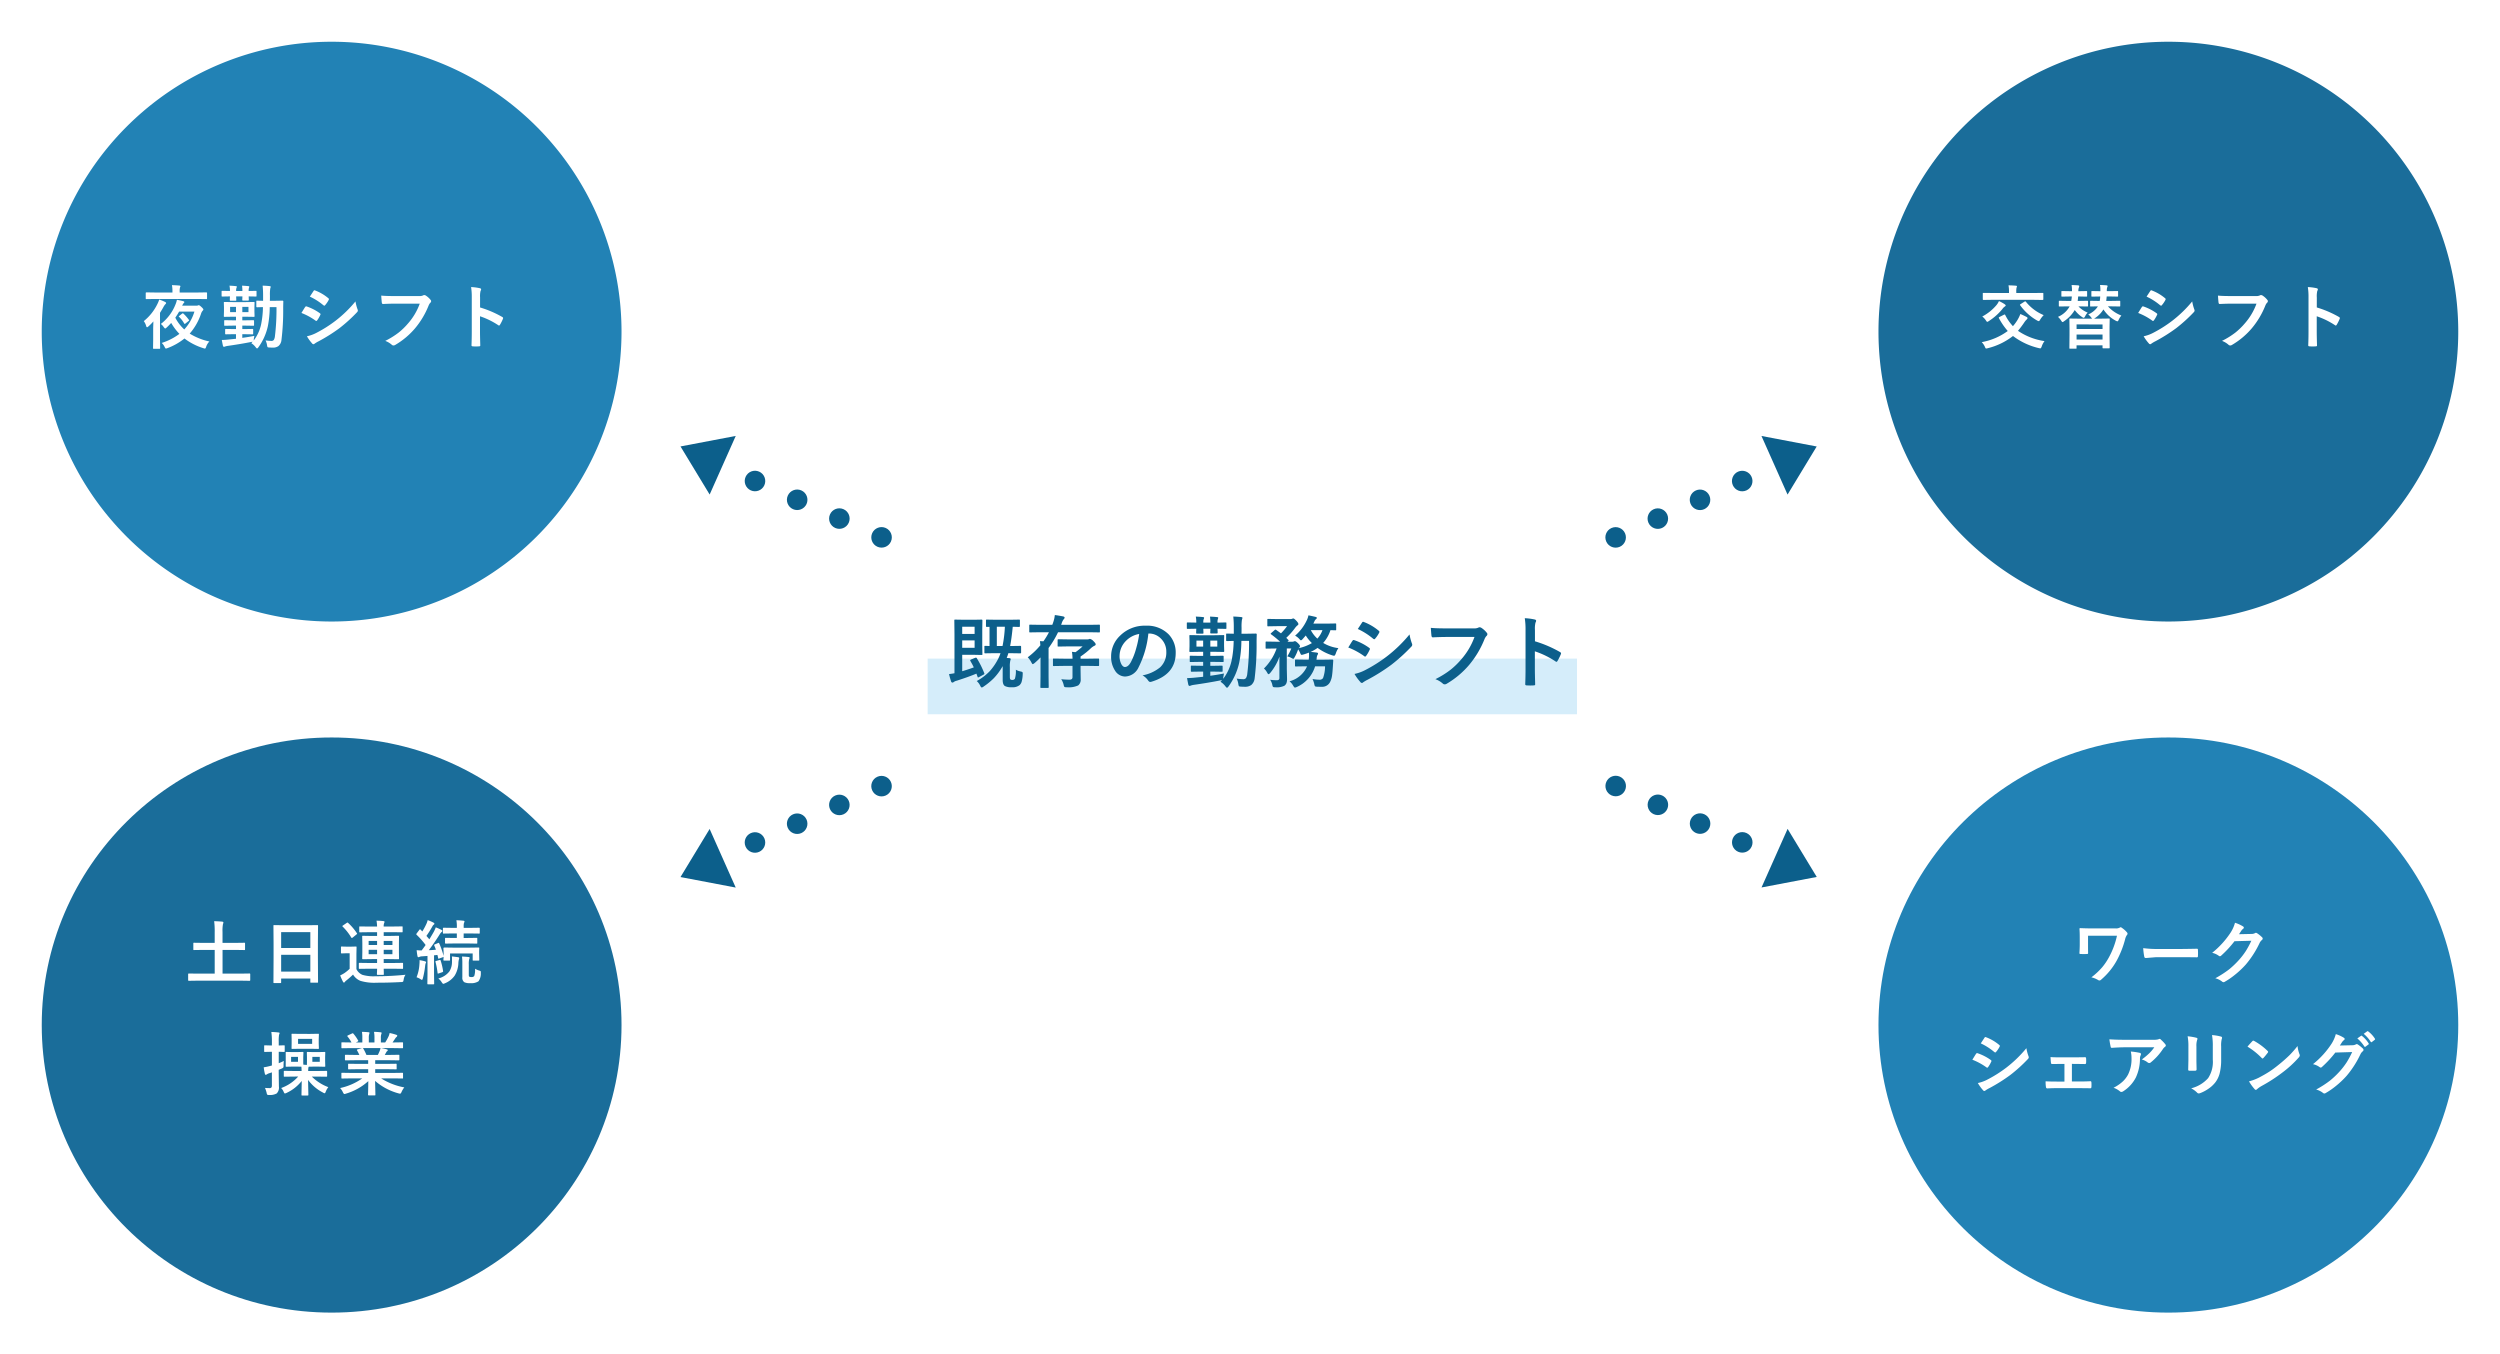
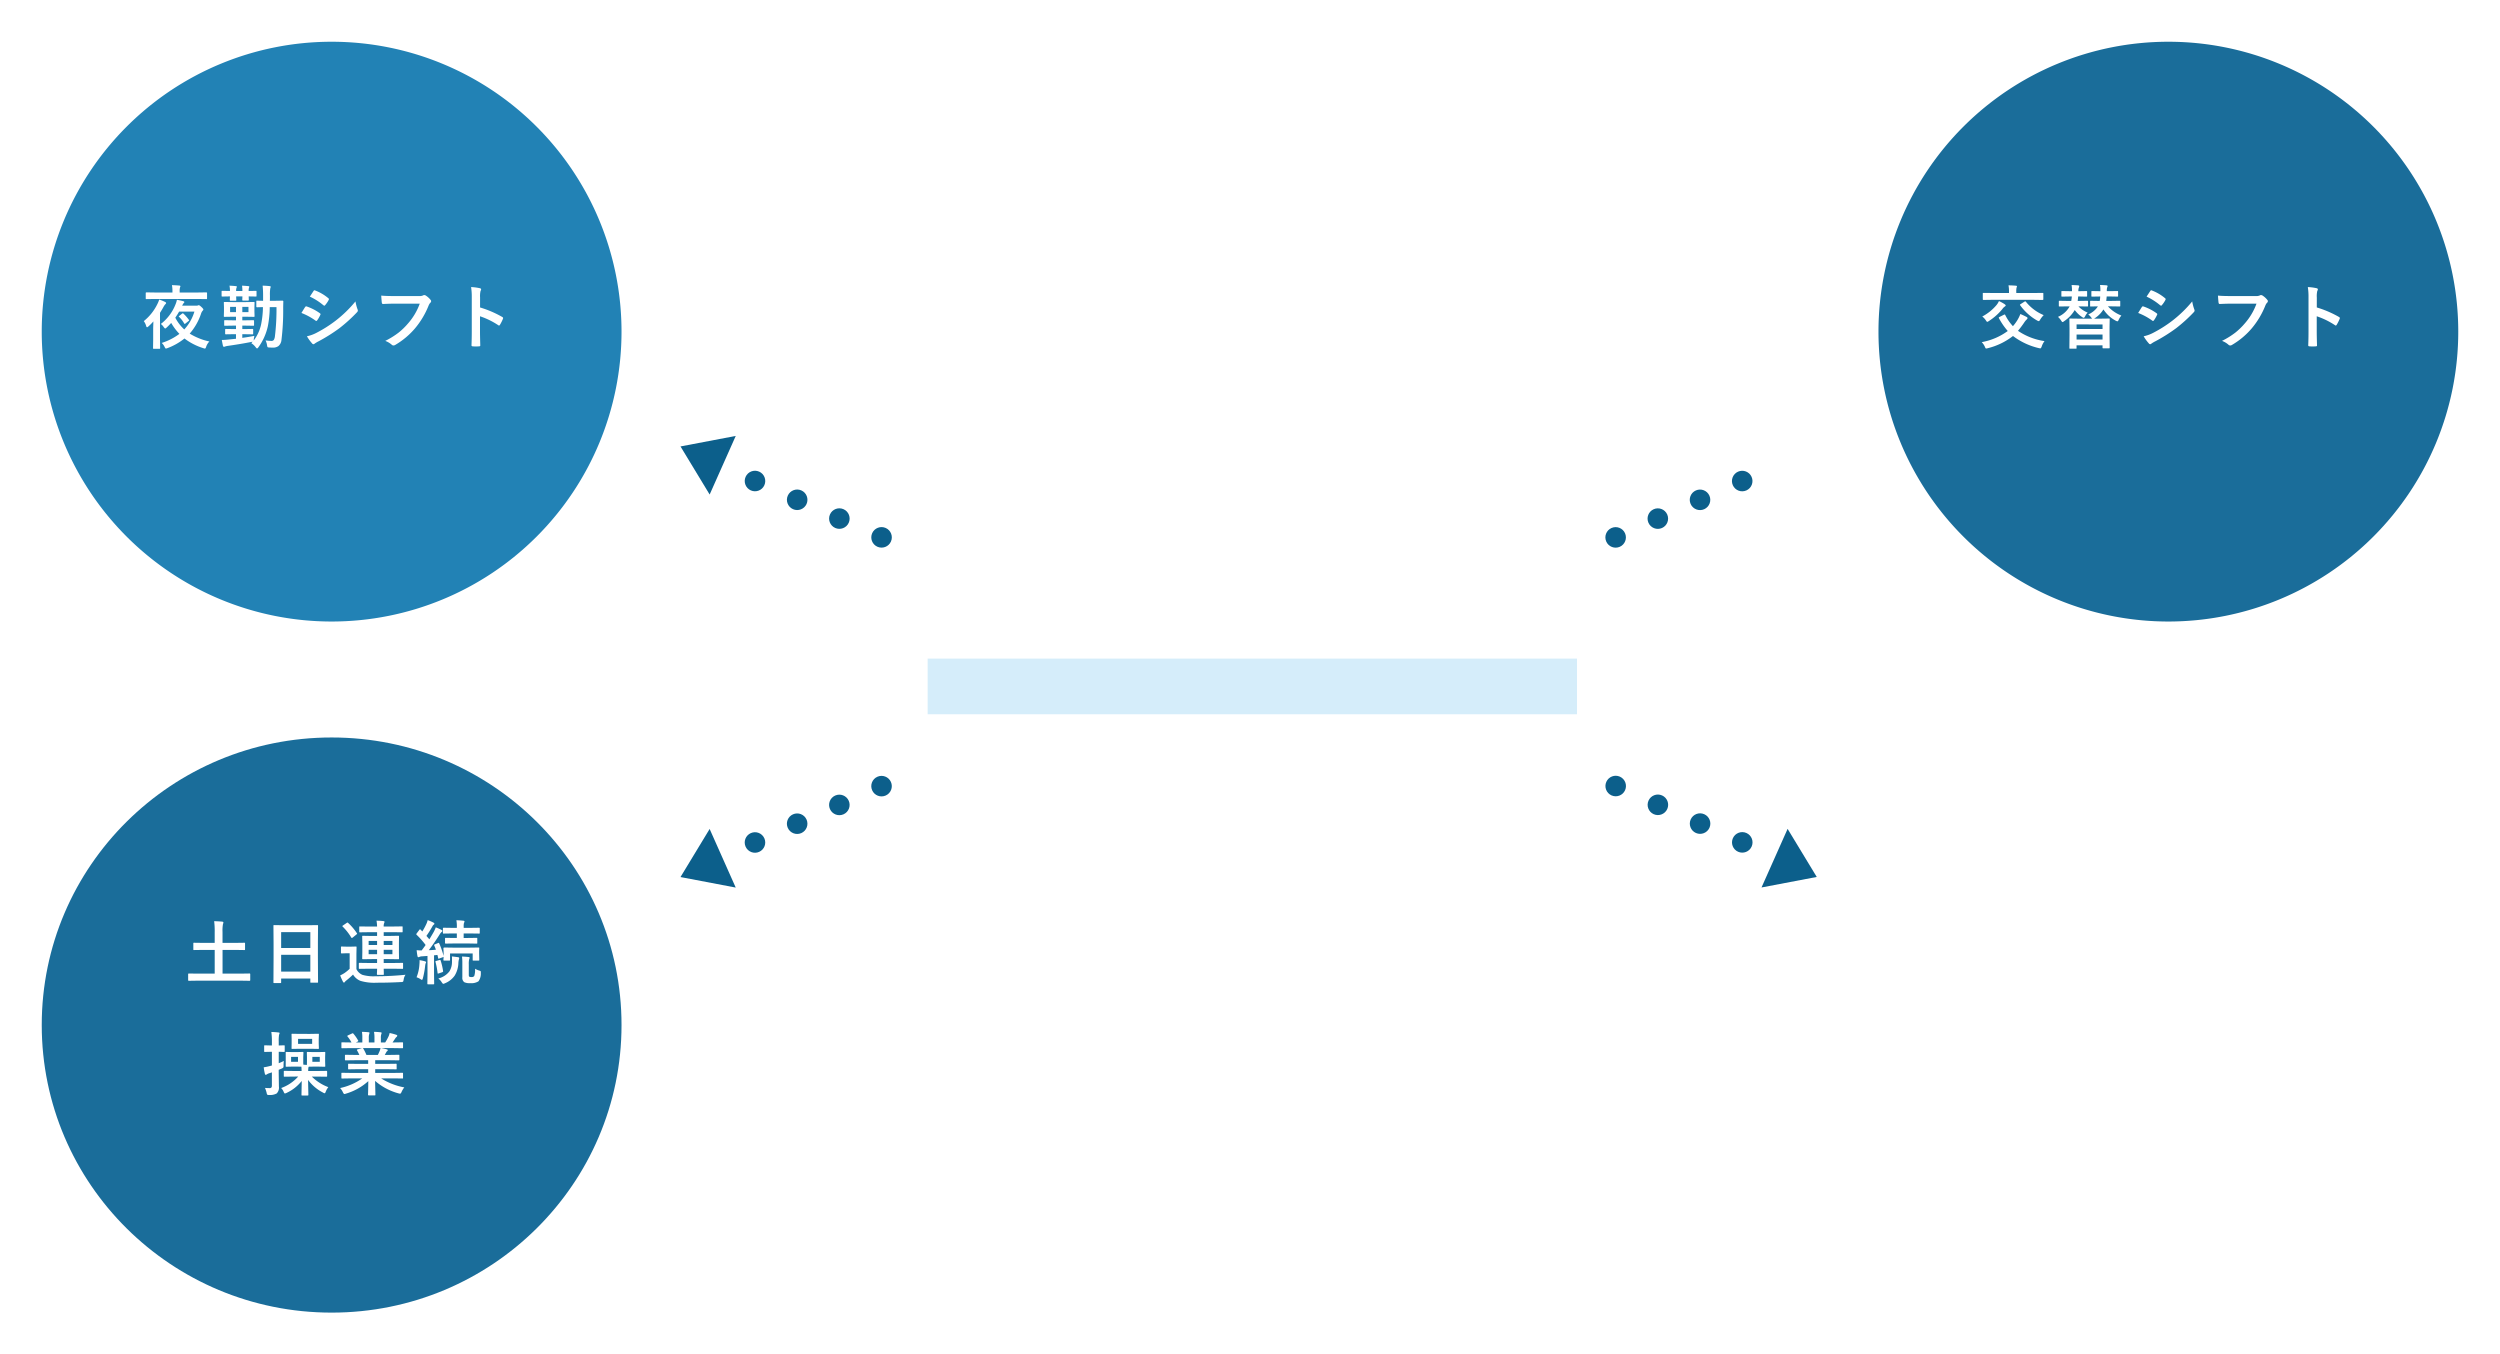
<svg xmlns="http://www.w3.org/2000/svg" width="539" height="292">
  <defs>
    <filter id="a" x="0" y="0" width="143" height="143" filterUnits="userSpaceOnUse">
      <feOffset dy="3" />
      <feGaussianBlur stdDeviation="3" result="blur" />
      <feFlood flood-opacity=".161" />
      <feComposite operator="in" in2="blur" />
      <feComposite in="SourceGraphic" />
    </filter>
    <filter id="b" x="396" y="0" width="143" height="143" filterUnits="userSpaceOnUse">
      <feOffset dy="3" />
      <feGaussianBlur stdDeviation="3" result="blur-2" />
      <feFlood flood-opacity=".161" />
      <feComposite operator="in" in2="blur-2" />
      <feComposite in="SourceGraphic" />
    </filter>
    <filter id="c" x="0" y="150" width="143" height="142" filterUnits="userSpaceOnUse">
      <feOffset dy="3" />
      <feGaussianBlur stdDeviation="3" result="blur-3" />
      <feFlood flood-opacity=".161" />
      <feComposite operator="in" in2="blur-3" />
      <feComposite in="SourceGraphic" />
    </filter>
    <filter id="d" x="396" y="150" width="143" height="142" filterUnits="userSpaceOnUse">
      <feOffset dy="3" />
      <feGaussianBlur stdDeviation="3" result="blur-4" />
      <feFlood flood-opacity=".161" />
      <feComposite operator="in" in2="blur-4" />
      <feComposite in="SourceGraphic" />
    </filter>
  </defs>
  <g data-name="グループ 392" fill="#0c5f8b">
    <g data-name="グループ 336" transform="rotate(24 -136.795 396.71)">
      <circle data-name="楕円形 8" cx="2.213" cy="2.213" r="2.213" transform="translate(15.489 4.978)" />
      <circle data-name="楕円形 9" cx="2.213" cy="2.213" r="2.213" transform="translate(25.445 4.978)" />
      <circle data-name="楕円形 10" cx="2.213" cy="2.213" r="2.213" transform="translate(35.402 4.978)" />
      <circle data-name="楕円形 11" cx="2.213" cy="2.213" r="2.213" transform="translate(45.359 4.978)" />
      <path data-name="多角形 7" d="M0 6.914L9.957-.001v13.83z" />
    </g>
    <g data-name="グループ 337" transform="rotate(156 186.344 93.215)">
      <circle data-name="楕円形 8" cx="2.213" cy="2.213" r="2.213" transform="translate(15.488 4.425)" />
      <circle data-name="楕円形 9" cx="2.213" cy="2.213" r="2.213" transform="translate(25.445 4.425)" />
      <circle data-name="楕円形 10" cx="2.213" cy="2.213" r="2.213" transform="translate(35.402 4.425)" />
      <circle data-name="楕円形 11" cx="2.213" cy="2.213" r="2.213" transform="translate(45.359 4.425)" />
-       <path data-name="多角形 7" d="M0 6.914L9.957-.001v13.83z" />
+       <path data-name="多角形 7" d="M0 6.914L9.957-.001z" />
    </g>
    <g data-name="グループ 338" transform="rotate(-24 501.899 -247.114)">
      <circle data-name="楕円形 8" cx="2.213" cy="2.213" r="2.213" transform="translate(15.489 4.425)" />
      <circle data-name="楕円形 9" cx="2.213" cy="2.213" r="2.213" transform="translate(25.445 4.425)" />
      <circle data-name="楕円形 10" cx="2.213" cy="2.213" r="2.213" transform="translate(35.402 4.425)" />
      <circle data-name="楕円形 11" cx="2.213" cy="2.213" r="2.213" transform="translate(45.359 4.425)" />
      <path data-name="多角形 7" d="M0 6.914L9.957-.001v13.83z" />
    </g>
    <g data-name="グループ 339" transform="rotate(-156 215.205 56.364)">
      <circle data-name="楕円形 8" cx="2.213" cy="2.213" r="2.213" transform="translate(15.489 4.979)" />
      <circle data-name="楕円形 9" cx="2.213" cy="2.213" r="2.213" transform="translate(25.445 4.979)" />
      <circle data-name="楕円形 10" cx="2.213" cy="2.213" r="2.213" transform="translate(35.402 4.979)" />
      <circle data-name="楕円形 11" cx="2.213" cy="2.213" r="2.213" transform="translate(45.359 4.979)" />
      <path data-name="多角形 7" d="M0 6.914L9.957-.001v13.83z" />
    </g>
  </g>
  <g filter="url(#a)">
    <path data-name="パス 623" d="M71.5 6A62.5 62.5 0 119 68.5 62.5 62.5 0 0171.5 6z" fill="#2282b5" />
  </g>
  <g filter="url(#b)">
    <path data-name="パス 640" d="M467.5 6A62.5 62.5 0 11405 68.5 62.5 62.5 0 01467.5 6z" fill="#1a6d9a" />
  </g>
  <g filter="url(#c)">
    <path data-name="パス 203" d="M71.5 156c34.518 0 62.5 27.758 62.5 62s-27.982 62-62.5 62S9 252.242 9 218s27.982-62 62.5-62z" fill="#1a6d9a" />
  </g>
  <g filter="url(#d)">
-     <path data-name="パス 202" d="M467.5 156c34.518 0 62.5 27.758 62.5 62s-27.982 62-62.5 62-62.5-27.758-62.5-62 27.982-62 62.5-62z" fill="#2282b5" />
-   </g>
+     </g>
  <path data-name="パス 624" d="M39.56 67.628a9.22 9.22 0 011.157 1.318.25.25 0 01.059.117q0 .044-.132.154l-.645.52a.351.351 0 01-.168.1q-.059 0-.132-.117a6.133 6.133 0 00-1.084-1.4q-.073-.066-.073-.1t.154-.154l.549-.432a.278.278 0 01.168-.081.2.2 0 01.147.075zm5.581 6a2.882 2.882 0 00-.688 1.126q-.125.4-.271.4a1.269 1.269 0 01-.344-.088 13.016 13.016 0 01-4.065-2.087 13.243 13.243 0 01-3.663 2.076 1.706 1.706 0 01-.344.1q-.1 0-.286-.374a2.683 2.683 0 00-.615-.842 12.8 12.8 0 003.816-1.956 11.822 11.822 0 01-1.772-2.363 13.1 13.1 0 01-.974.989q-.212.212-.315.212t-.315-.286a2.715 2.715 0 00-.63-.688 9.846 9.846 0 003.164-4.219 4.734 4.734 0 00.3-.989 14.636 14.636 0 011.436.315q.168.066.168.168a.276.276 0 01-.132.227 1.22 1.22 0 00-.242.374l-.1.176h3.12a.78.78 0 00.286-.044.5.5 0 01.183-.059q.161 0 .63.447.359.337.359.5 0 .1-.168.264a1.827 1.827 0 00-.33.615 12.575 12.575 0 01-2.449 4.305 13.535 13.535 0 004.241 1.699zm-7.346-5.134a8.977 8.977 0 001.934 2.534 9.8 9.8 0 002.19-3.853h-3.3q-.392.695-.824 1.317zm-4.307-4.036l-1.9.029a.232.232 0 01-.146-.029.252.252 0 01-.022-.132v-1.143q0-.146.168-.146l1.9.029h3.691v-.271a6.616 6.616 0 00-.11-1.318q.835.022 1.6.088.227.029.227.154a.388.388 0 01-.044.146.82.82 0 00-.044.139 2.333 2.333 0 00-.073.747v.315h3.838l1.9-.029q.168 0 .168.146v1.143q0 .117-.037.139a.229.229 0 01-.132.022l-1.9-.029zM31 69.232a10.738 10.738 0 002.966-3.75 5.939 5.939 0 00.359-.9 9.971 9.971 0 011.245.505q.242.11.242.271 0 .1-.183.256a3.057 3.057 0 00-.4.6q-.22.41-.732 1.23v5.743l.029 1.846a.232.232 0 01-.029.146.273.273 0 01-.139.022h-1.179a.267.267 0 01-.161-.029.273.273 0 01-.022-.139l.029-1.846v-2.2q0-.293.022-.872.022-.7.022-.82a11.479 11.479 0 01-1.047 1.062q-.22.2-.315.2t-.183-.227A3.1 3.1 0 0031 69.232zm28.614-3.018h-1.458a22.049 22.049 0 01-.417 4.16 12.2 12.2 0 01-2.045 4.526q-.176.227-.271.227t-.293-.255a3.588 3.588 0 00-.952-.886l.3-.315-.249.044q-2.41.476-5.164.864a3.255 3.255 0 00-.512.121.781.781 0 01-.278.073q-.139 0-.212-.242-.082-.331-.243-1.231.828-.022 1.5-.1l1.56-.161v-.989h-.48l-1.677.029q-.132 0-.154-.037a.232.232 0 01-.029-.146v-.791q0-.132.037-.161a.3.3 0 01.146-.022l1.677.029h.483v-.747h-.615l-1.758.029a.249.249 0 01-.154-.029.273.273 0 01-.022-.139v-.886q0-.1.029-.125a.3.3 0 01.146-.022l1.758.029h.615v-.776h-.645l-1.816.029q-.117 0-.139-.037a.3.3 0 01-.022-.146l.029-.945v-.945l-.029-.974q0-.117.029-.139a.252.252 0 01.132-.022l1.816.029H52.9l1.8-.029a.267.267 0 01.161.029.252.252 0 01.022.132l-.029.974v.945l.029.945q0 .132-.037.161a.3.3 0 01-.146.022l-1.8-.029h-.659v.776h.615l1.758-.029q.161 0 .161.146v.886q0 .125-.029.146a.252.252 0 01-.132.022l-1.758-.029h-.615v.747h.483l1.692-.029q.117 0 .146.037a.3.3 0 01.022.146v.796a.278.278 0 01-.026.154q-.026.029-.143.029l-1.692-.029h-.483v.791q1.333-.183 2.6-.432-.117.645-.125.747a1.965 1.965 0 00-.015.256 8.787 8.787 0 001.589-3.45 19.905 19.905 0 00.4-3.75q-.549.007-.967.022l-.3.007q-.161 0-.161-.146v-1.108q0-.125.029-.146a.252.252 0 01.132-.022l1.3.029V63.68a19.542 19.542 0 00-.1-2.095q.791.022 1.516.1.227.022.227.146a2.015 2.015 0 01-.1.381 8.965 8.965 0 00-.066 1.516q0 .747-.015 1.121h1.069l1.648-.029a.162.162 0 01.183.183q-.029 1.047-.029 1.465a52.016 52.016 0 01-.373 6.832 1.959 1.959 0 01-.645 1.308 1.977 1.977 0 01-1.237.337q-.3 0-.806-.029-.271-.022-.322-.1a1.51 1.51 0 01-.1-.41 3.465 3.465 0 00-.315-1.018 8.9 8.9 0 001.243.112.607.607 0 00.535-.22 1.888 1.888 0 00.234-.74 48.224 48.224 0 00.343-6.326zm-6.044 1.077v-1.135h-1.326v1.135zm-3.962 0h1.274v-1.135h-1.274zm1.458-5.471a.612.612 0 01-.073.227 1.779 1.779 0 00-.081.688h1.348a9.453 9.453 0 00-.073-1.143q.776.029 1.377.1.183.022.183.132a.737.737 0 01-.059.212 1.934 1.934 0 00-.073.7l1.531-.029q.117 0 .139.029a.252.252 0 01.022.132v.886a.267.267 0 01-.029.161.252.252 0 01-.132.022l-.212-.007q-.615-.015-1.318-.022l.029.747q0 .154-.168.154H52.4q-.168 0-.168-.154 0-.029.015-.249l.015-.5h-1.348l.029.762a.232.232 0 01-.029.146.252.252 0 01-.132.022H49.71q-.117 0-.139-.037a.229.229 0 01-.022-.132l.007-.256q.007-.234.022-.505-.71.007-1.26.022l-.374.007q-.125 0-.146-.037a.3.3 0 01-.022-.146v-.886q0-.117.029-.139a.273.273 0 01.139-.022l1.633.029a5.707 5.707 0 00-.1-1.143q.8.029 1.384.1.204.019.204.129zm13.921 5.654q.044-.066.5-.813.2-.322.3-.461a.3.3 0 01.227-.154.162.162 0 01.051.007 10.739 10.739 0 012.884 1.472q.161.117.161.22a.452.452 0 01-.059.168 6.541 6.541 0 01-.659 1.143q-.125.146-.2.146a.322.322 0 01-.176-.088 13.474 13.474 0 00-3.029-1.64zm1.813-3.523l.791-1.2q.1-.168.212-.168a.4.4 0 01.168.051 9.826 9.826 0 012.824 1.666.235.235 0 01.117.2.361.361 0 01-.059.19 5.694 5.694 0 01-.769 1.122.161.161 0 01-.146.088.4.4 0 01-.227-.1 12.966 12.966 0 00-2.911-1.849zm-.627 8.549a7.817 7.817 0 002.036-.732 27.558 27.558 0 004.109-2.595 26.439 26.439 0 004.322-4.189 9.4 9.4 0 00.439 1.685.788.788 0 01.073.286.5.5 0 01-.161.344 32.649 32.649 0 01-3.816 3.464 35.925 35.925 0 01-4.482 2.82 6.237 6.237 0 00-.872.517.344.344 0 01-.241.112.386.386 0 01-.3-.183 9.033 9.033 0 01-1.107-1.529zm16.017-8.769q.945.1 2.878.1h5.354a1.7 1.7 0 00.828-.154.425.425 0 01.227-.059.781.781 0 01.278.073 4.3 4.3 0 011.1.989.4.4 0 01.1.256.508.508 0 01-.212.374 2.137 2.137 0 00-.343.59 17.956 17.956 0 01-2.908 4.878 16.6 16.6 0 01-4.255 3.574.754.754 0 01-.41.132.518.518 0 01-.374-.168 4.427 4.427 0 00-1.392-.82 17.141 17.141 0 002.908-1.809 14.516 14.516 0 001.992-1.941 13.269 13.269 0 002.539-4.279h-5.42q-.9 0-2.476.073-.234.022-.286-.3-.047-.373-.128-1.509zm21.31 2.557a22.464 22.464 0 014.77 2.043q.2.1.2.256a.36.36 0 01-.029.132 8.525 8.525 0 01-.645 1.3q-.1.168-.2.168a.249.249 0 01-.168-.073 16.529 16.529 0 00-3.94-1.926v3.322q0 .82.059 2.937v.044q0 .183-.271.183-.338.026-.668.026t-.666-.026q-.286 0-.286-.227.059-1.447.059-2.947v-7.388a13.552 13.552 0 00-.146-2.219 10.573 10.573 0 011.875.242q.286.059.286.256a.777.777 0 01-.125.344 4.971 4.971 0 00-.1 1.406z" fill="#fff" />
  <path data-name="パス 637" d="M42.584 211.432l-1.875.029q-.146 0-.146-.161v-1.252q0-.161.146-.161l1.875.029h3.706V204.8H43.9l-2.051.029a.232.232 0 01-.146-.029.252.252 0 01-.022-.132v-1.249q0-.117.037-.139a.229.229 0 01.132-.022l2.051.029h2.388v-2.322a17.169 17.169 0 00-.117-2.358q1.091.029 1.75.1.242.029.242.183a.944.944 0 01-.088.33 7.7 7.7 0 00-.1 1.714v2.351h2.637l2.043-.029q.132 0 .154.029a.252.252 0 01.022.132v1.252q0 .117-.029.139a.3.3 0 01-.146.022l-2.038-.03h-2.637v5.112h3.948l1.875-.029q.146 0 .146.161v1.256q0 .161-.146.161l-1.875-.029zm17.87.513h-1.34a.22.22 0 01-.135-.026.22.22 0 01-.026-.135l.029-5.339v-2.9l-.029-3.918a.249.249 0 01.029-.154.273.273 0 01.139-.022l2.065.029h5.149l2.073-.029q.117 0 .139.037a.273.273 0 01.022.139l-.029 3.473v3.33l.029 5.27q0 .125-.029.146a.252.252 0 01-.132.022h-1.333q-.125 0-.146-.029a.273.273 0 01-.022-.139v-.729h-6.292v.813q0 .117-.029.139a.252.252 0 01-.132.022zm.161-2.461h6.292v-3.626h-6.292zm0-8.518v3.42h6.292v-3.42zm18.99 7.888l-2.058.029a.267.267 0 01-.161-.029.252.252 0 01-.022-.132v-.967q0-.117.037-.139a.3.3 0 01.146-.022l2.058.029H81.3v-.842h-1.079l-1.985.029q-.146 0-.146-.161l.029-1.349v-2.012l-.03-1.348a.267.267 0 01.029-.161.191.191 0 01.117-.022l1.985.037h1.08v-.813h-1.636l-2.043.029a.232.232 0 01-.146-.029.252.252 0 01-.022-.132v-.949q0-.117.037-.139a.229.229 0 01.132-.022l2.043.029H81.3a10.374 10.374 0 00-.12-1.268 13.16 13.16 0 011.494.088q.234.029.234.168a.926.926 0 01-.088.271 1.9 1.9 0 00-.1.732h1.868l2.058-.029q.117 0 .139.029a.252.252 0 01.022.132v.952q0 .117-.029.139a.252.252 0 01-.132.022l-2.058-.029h-1.862v.813H83.9l1.97-.037q.117 0 .139.037a.3.3 0 01.022.146l-.022 1.348v2.018l.022 1.348a.22.22 0 01-.031.137.22.22 0 01-.135.026l-1.965-.03h-1.174v.842h1.941l2.073-.029q.117 0 .139.029a.252.252 0 01.022.132v.967a.22.22 0 01-.026.135.22.22 0 01-.135.026l-2.073-.029h-1.941l.029 1.172a.142.142 0 01-.161.161h-1.157q-.176 0-.176-.161s0-.125.015-.359.02-.52.029-.813zm5-3.135v-.945h-1.879v.945zm-5.127 0H81.3v-.945h-1.819zm5.13-2.849h-1.882v.872h1.882zm-5.127.872H81.3v-.872h-1.819zm7.947 6.416a2.391 2.391 0 00-.4 1.069q-.073.381-.146.432a.859.859 0 01-.41.073q-2.487.14-5.248.14a10.406 10.406 0 01-3.516-.4 3.239 3.239 0 01-1.589-1.358 17.85 17.85 0 01-1.428 1.26 1.707 1.707 0 00-.33.315q-.088.154-.205.154t-.227-.213a11.648 11.648 0 01-.586-1.33 8.348 8.348 0 00.886-.483 8.448 8.448 0 001.157-.945v-3.351h-.63l-1.069.037q-.132 0-.154-.037a.3.3 0 01-.022-.146v-1.143q0-.117.029-.139a.3.3 0 01.146-.022l1.071.029h.85l1.1-.029a.232.232 0 01.146.029.252.252 0 01.022.132l-.031 1.458v3.252a2.573 2.573 0 001.304 1.238 8.693 8.693 0 002.834.3 62.728 62.728 0 006.446-.322zM75.05 198.974a11.906 11.906 0 011.9 2.234.255.255 0 01.044.1q0 .059-.146.168l-.806.659a.354.354 0 01-.183.088q-.073 0-.132-.1a11.666 11.666 0 00-1.846-2.344q-.073-.066-.073-.11t.146-.146l.784-.535a.39.39 0 01.183-.088.226.226 0 01.129.074zm14.779 5.881a9.876 9.876 0 001.077.059q.447-.586.857-1.172a17.191 17.191 0 00-1.941-2.2.2.2 0 01-.073-.132.633.633 0 01.11-.2l.549-.732q.1-.125.154-.125t.117.081l.374.388a15.356 15.356 0 00.886-1.648 4.777 4.777 0 00.271-.8 10.85 10.85 0 011.245.542q.2.11.2.234a.232.232 0 01-.132.2.96.96 0 00-.286.359 22.921 22.921 0 01-1.3 2.073l.63.732q.461-.747.967-1.633a7.645 7.645 0 00.417-.945 10.9 10.9 0 011.245.557q.183.1.183.205a.29.29 0 01-.168.242 2.472 2.472 0 00-.461.586q-1.091 1.736-2.3 3.333.747-.022 1.531-.1a9.435 9.435 0 00-.359-.908.277.277 0 01-.029-.1q0-.081.183-.154l.688-.286a.228.228 0 01.1-.029q.081 0 .132.117a17.118 17.118 0 01.945 2.717v-.9l-.041-.691q0-.242.183-.242l1.934.029h3.483l1.963-.029q.125 0 .146.029a.273.273 0 01.022.139l-.029.593v.527l.029 1.362a.238.238 0 01-.026.143.22.22 0 01-.135.026h-1.1q-.125 0-.146-.029a.359.359 0 01-.015-.139v-1.361h-4.881v1.362q0 .125-.029.146a.252.252 0 01-.132.022h-1.084a.267.267 0 01-.161-.029.273.273 0 01-.022-.139q0-.015.015-.2t.022-.461a.406.406 0 01-.183.11l-.732.264a.743.743 0 01-.176.051q-.066 0-.081-.154l-.154-.659q-.527.066-.732.073v4.125l.029 1.97q0 .117-.029.139a.273.273 0 01-.139.022H92.3q-.117 0-.139-.029a.252.252 0 01-.022-.132l.029-1.97V206.1l-1.187.088a1.461 1.461 0 00-.571.125.494.494 0 01-.22.059q-.132 0-.183-.242-.12-.616-.178-1.275zm8.108-1.443l-1.846.029q-.146 0-.146-.161v-.916q0-.168.146-.168l1.846.029h.557v-.974h-.886l-1.948.029a.232.232 0 01-.146-.029.252.252 0 01-.022-.132v-.945q0-.154.168-.154l1.948.029h.886v-.1a7.442 7.442 0 00-.1-1.545q.776.022 1.509.1.242.029.242.154a.567.567 0 01-.1.3 2.775 2.775 0 00-.073.835v.256h1.348l1.948-.029q.168 0 .168.154v.945q0 .117-.029.139a.273.273 0 01-.139.022l-1.948-.029h-1.355v.974h.93l1.846-.025q.117 0 .139.029a.273.273 0 01.022.139v.916q0 .117-.029.139a.252.252 0 01-.132.022l-1.841-.033zm4.482 5.442a3.672 3.672 0 00.872.388.937.937 0 01.322.139.286.286 0 01.059.205q0 .037-.007.183a2.826 2.826 0 01-.505 1.8 2.874 2.874 0 01-1.787.4 2.677 2.677 0 01-1.273-.207 1.154 1.154 0 01-.42-1.062v-2.952a11.707 11.707 0 00-.073-1.516q.732.022 1.392.1.256.022.256.168a1.23 1.23 0 01-.11.344 4.779 4.779 0 00-.073 1.121v2.2q0 .322.1.4a.961.961 0 00.483.088.7.7 0 00.586-.212 4.16 4.16 0 00.178-1.587zm-7.919 2.102a4.305 4.305 0 002.4-1.538 3.829 3.829 0 00.549-1.97l.007-.688q0-.3-.022-.557.073.007.718.088l.586.073q.271.044.271.183a.832.832 0 01-.073.315 4.269 4.269 0 00-.11.776 5.513 5.513 0 01-.8 2.71A4.755 4.755 0 0195.915 212a1.174 1.174 0 01-.344.117q-.11 0-.33-.33a3.089 3.089 0 00-.741-.831zm-4.693-.256a8.723 8.723 0 00.615-2.732q.037-.4.037-.681 0-.154-.007-.278a9.889 9.889 0 011.157.242q.256.088.256.183a.394.394 0 01-.073.22 1.953 1.953 0 00-.125.557 19.275 19.275 0 01-.491 2.7q-.117.359-.2.359a1.087 1.087 0 01-.344-.183 3.558 3.558 0 00-.825-.387zm4.937-3.721a.807.807 0 01.146-.022q.073 0 .11.132a13.85 13.85 0 01.527 2.249q.007.073.007.1 0 .1-.19.176l-.747.249a.63.63 0 01-.176.044q-.073 0-.081-.146a15.606 15.606 0 00-.44-2.343.425.425 0 01-.022-.11q0-.088.176-.132zm-31.338 25.128l-2.051.029q-.125 0-.146-.029a.273.273 0 01-.022-.139v-.93q0-.117.029-.139a.273.273 0 01.139-.022l2.051.029h1.619q0-.432-.044-.93l-.93-.015h-1.107l-1.2.029q-.117 0-.132-.029a.328.328 0 01-.015-.132l.007-.974v-.937l-.007-.959a.249.249 0 01.022-.139.21.21 0 01.125-.022l1.2.029h1.106l1.2-.029a.232.232 0 01.146.029.252.252 0 01.022.132l-.037.959v.938a6.431 6.431 0 00.022.688q.476.029.762.059l.015-.747v-.937l-.022-.959q0-.117.029-.139a.252.252 0 01.132-.022l1.223.029h1.2l1.216-.029a.232.232 0 01.146.029.252.252 0 01.022.132l-.029.959v.938l.029.974a.22.22 0 01-.026.135.238.238 0 01-.143.026l-1.216-.029h-1.2l-.974.015-.059.125a3.308 3.308 0 00-.059.806h1.875l2.051-.029q.154 0 .154.161v.93q0 .168-.154.168l-2.051-.029h-1.1a9.89 9.89 0 003.56 2.278 4.058 4.058 0 00-.542.945q-.125.374-.256.374a.945.945 0 01-.344-.146 9.221 9.221 0 01-3.223-2.732l.066 3.193q0 .117-.037.146a.273.273 0 01-.139.022h-1.131q-.132 0-.154-.029a.273.273 0 01-.024-.143q0-.139.022-1.238.022-1.018.029-1.729a8.93 8.93 0 01-3.281 2.585 1.174 1.174 0 01-.344.117q-.125 0-.271-.359a2.472 2.472 0 00-.542-.813 8.962 8.962 0 003.677-2.476zm5.537-3.179v-1.069h-1.6v1.069zm-4.695 0v-1.069h-1.487v1.069zm-3.054-.183a6.9 6.9 0 00-.059.974.928.928 0 01-.066.461 1.463 1.463 0 01-.381.22l-.6.249v.615l.044 2.988a1.793 1.793 0 01-.483 1.5 3.019 3.019 0 01-1.589.33.789.789 0 01-.432-.066.987.987 0 01-.139-.388 6.611 6.611 0 00-.359-1.077 8.54 8.54 0 001 .044.456.456 0 00.388-.139.733.733 0 00.1-.432v-2.82l-.557.183a1.888 1.888 0 00-.527.242.407.407 0 01-.242.1q-.125 0-.176-.183a10.782 10.782 0 01-.256-1.436 10.669 10.669 0 001.362-.286 3.692 3.692 0 00.4-.11v-2.946h-.154l-1.348.029a.232.232 0 01-.146-.029.273.273 0 01-.022-.139v-1.077q0-.132.037-.161a.229.229 0 01.132-.022l1.348.037h.154v-.784a14.364 14.364 0 00-.125-2.131q.82.022 1.553.11.227.022.227.146a1.02 1.02 0 01-.11.33 8.157 8.157 0 00-.073 1.516v.813l1.121-.037q.117 0 .146.037a.3.3 0 01.022.146v1.077q0 .125-.037.146a.229.229 0 01-.132.022l-.344-.007q-.352-.015-.776-.022v2.461q.593-.235 1.099-.484zm5.706-5.837l1.685-.029a.232.232 0 01.146.029.252.252 0 01.022.132l-.037 1v.938l.037 1q0 .125-.037.146a.229.229 0 01-.132.022l-1.684-.03h-2.22l-1.663.029q-.117 0-.139-.029a.273.273 0 01-.022-.139l.022-1v-.937l-.022-1q0-.117.029-.139a.252.252 0 01.132-.022l1.663.029zm.4 2.146v-1.07h-3.037v1.069zm8.38 7.446l-1.9.029a.249.249 0 01-.154-.029.252.252 0 01-.022-.132v-.898a.249.249 0 01.029-.154.3.3 0 01.146-.022l1.9.029h3.7v-.806h-2.11l-2.069.03q-.117 0-.132-.029a.359.359 0 01-.015-.139v-.857a.292.292 0 01.022-.154.21.21 0 01.125-.022l2.073.029h2.105v-.791h-2.819l-2.007.029q-.132 0-.154-.029t-.029-.117v-.886q0-.125.037-.146a.3.3 0 01.146-.022l2.007.029h.916A9.912 9.912 0 0077 226.5a.348.348 0 01-.051-.139q0-.066.154-.117l.974-.271H75.68l-1.897.027a.249.249 0 01-.154-.029.252.252 0 01-.022-.132v-.93a.267.267 0 01.029-.161.3.3 0 01.146-.022l1.9.029h.1a7.6 7.6 0 00-.857-1.289.168.168 0 01-.051-.1q0-.066.176-.154l.864-.4a.388.388 0 01.139-.044q.066 0 .146.1a8.621 8.621 0 011.011 1.453.3.3 0 01.044.11q0 .051-.168.146l-.359.176h1.392v-.989a6.953 6.953 0 00-.088-1.3q.908.029 1.45.088.183.022.183.132a1.008 1.008 0 01-.059.256 2.536 2.536 0 00-.088.828v.989h1.216v-.974a6.53 6.53 0 00-.1-1.318 13.337 13.337 0 011.443.1q.2.022.2.139a.729.729 0 01-.059.234 2.353 2.353 0 00-.1.828v.989h.93a10.934 10.934 0 00.688-1.23 2.918 2.918 0 00.265-.808 11.443 11.443 0 011.45.388q.2.066.2.19a.346.346 0 01-.146.256 1.49 1.49 0 00-.256.286q-.19.3-.615.916h.212l1.89-.029q.117 0 .139.037a.3.3 0 01.022.146v.93q0 .117-.029.139a.252.252 0 01-.132.022l-1.89-.029h-2.632q.623.117 1.187.271.2.051.2.183a.246.246 0 01-.168.22 1.468 1.468 0 00-.205.315l-.271.483h.974l2.007-.029q.125 0 .146.029a.273.273 0 01.022.139v.886q0 .146-.168.146l-2.007-.029h-3.035v.791h2.388l2.065-.029q.125 0 .146.037a.273.273 0 01.022.139v.857a.127.127 0 01-.168.168l-2.065-.029h-2.388v.806h3.948l1.89-.029q.117 0 .139.037a.273.273 0 01.022.139v.894a.122.122 0 01-.161.161l-1.89-.029h-2.674a14.036 14.036 0 005 1.948 4.185 4.185 0 00-.586.967q-.161.388-.33.388a2.035 2.035 0 01-.344-.073 12.656 12.656 0 01-5.039-2.688l.068 2.962a.232.232 0 01-.029.146.252.252 0 01-.132.022H79.5q-.154 0-.154-.168 0-.073.015-.469.037-1.208.044-2.439a12.386 12.386 0 01-4.805 2.692 1.269 1.269 0 01-.344.088q-.146 0-.33-.388a3.329 3.329 0 00-.6-.9A12.958 12.958 0 0078.1 232.5zm6.189-5.93a3.436 3.436 0 00.168-.6h-3.823a.412.412 0 01.117.117 9.985 9.985 0 01.669 1.354h2.466q.198-.38.403-.871z" fill="#fff" />
  <path data-name="パス 642" d="M440.8 73.539a4.071 4.071 0 00-.611 1.171q-.146.4-.286.4a2.271 2.271 0 01-.344-.059A14.771 14.771 0 01434 72.44a14.433 14.433 0 01-5.42 2.629 1.858 1.858 0 01-.344.073.187.187 0 01-.168-.1 1.941 1.941 0 01-.132-.278 3.521 3.521 0 00-.674-1 13.571 13.571 0 005.61-2.4 14.369 14.369 0 01-1.9-2.761.281.281 0 01-.037-.11q0-.073.168-.161l.959-.483a.443.443 0 01.146-.044q.059 0 .125.117a9.892 9.892 0 001.655 2.4 9.359 9.359 0 00.971-1.322 7.647 7.647 0 00.63-1.3q.352.146.784.352.454.227.535.264.227.125.227.271a.435.435 0 01-.183.3 3.467 3.467 0 00-.549.674 21.241 21.241 0 01-1.326 1.765 13.618 13.618 0 005.723 2.213zm-11.25-8.9l-1.9.029q-.161 0-.161-.146v-1.216q0-.117.029-.139a.328.328 0 01.132-.015l1.9.015h3.589V62.9a6.719 6.719 0 00-.11-1.377q.71 0 1.6.073.227.022.227.146a.97.97 0 01-.088.286 3.908 3.908 0 00-.059.886v.256h3.765l1.9-.015a.27.27 0 01.146.022.229.229 0 01.022.132v1.216q0 .146-.168.146l-1.9-.029zm11.074 3.3a5.117 5.117 0 00-.754.959q-.19.344-.315.344a1.126 1.126 0 01-.355-.142 11.4 11.4 0 01-3.633-3.259.247.247 0 01-.059-.125q0-.066.154-.161l.806-.513a.482.482 0 01.183-.073q.044 0 .132.088a9.682 9.682 0 003.845 2.886zm-13.25.3a10.265 10.265 0 003.026-2.413 3.541 3.541 0 00.571-.916 8.322 8.322 0 011.187.645q.271.19.271.3t-.2.242a1.935 1.935 0 00-.52.535 12.421 12.421 0 01-2.9 2.578.933.933 0 01-.359.183q-.088 0-.256-.256a3.3 3.3 0 00-.815-.894zm27.486-4.321h-.659q-.051.615-.1.959h1.091l1.772-.029q.117 0 .139.037a.3.3 0 01.022.146v.879q0 .125-.029.146a.252.252 0 01-.132.022l-1.772-.029h-.718a7.506 7.506 0 002.896 1.982 3.772 3.772 0 00-.586.93q-.125.315-.286.315a1.177 1.177 0 01-.344-.132 7.2 7.2 0 01-2.654-2.432 5.984 5.984 0 01-1.926 1.934l-.088.059h1.187l2.007-.029q.125 0 .146.029a.252.252 0 01.022.132l-.029 1.729v1.589l.029 2.805q0 .146-.161.146h-1.216q-.168 0-.168-.146v-.513h-5.6v.571q0 .117-.029.139a.273.273 0 01-.139.022h-1.2a.249.249 0 01-.154-.029.252.252 0 01-.022-.132l.029-2.805v-1.406l-.029-1.97q0-.117.037-.139a.3.3 0 01.146-.022l1.992.029h2.717l-.125-.183a3.987 3.987 0 00-.7-.732 4.632 4.632 0 002.087-1.736q-.659.007-1.165.022l-.352.007a.232.232 0 01-.146-.029.273.273 0 01-.022-.139v-.879q0-.132.037-.161a.229.229 0 01.132-.022l1.772.029h.132a5.825 5.825 0 00.1-.959h-.1l-1.633.029a.232.232 0 01-.146-.029.252.252 0 01-.022-.132v-.872q0-.125.037-.146a.229.229 0 01.132-.022l1.633.029h.139v-.337a5.332 5.332 0 00-.081-1q.923.029 1.4.073.242.029.242.168a1.261 1.261 0 01-.1.3 2.506 2.506 0 00-.073.747v.044h.63l1.633-.029a.232.232 0 01.146.029.273.273 0 01.022.139v.872q0 .117-.029.139a.273.273 0 01-.139.022zm-7.151 9.282h5.6v-1.075h-5.6zm0-3.252v.989h5.6v-.987zm.542-6.028h-.2q-.051.615-.1.959h.344l1.721-.029q.117 0 .146.037a.3.3 0 01.022.146v.879q0 .125-.029.146a.273.273 0 01-.139.022l-1.716-.027h-.2a5.893 5.893 0 002 1.347 2.746 2.746 0 00-.535.769q-.19.359-.315.359a.88.88 0 01-.344-.168 6.183 6.183 0 01-1.589-1.516 7.666 7.666 0 01-2.285 2.4.891.891 0 01-.344.2q-.1 0-.3-.315a4.093 4.093 0 00-.688-.813 5.217 5.217 0 002.52-2.263h-.432l-1.729.029q-.132 0-.154-.029a.273.273 0 01-.022-.139v-.879a.267.267 0 01.029-.161.3.3 0 01.146-.022l1.729.029h.776a9.546 9.546 0 00.125-.959h-.483l-1.589.029q-.132 0-.154-.029a.2.2 0 01-.029-.132v-.872q0-.125.037-.146a.3.3 0 01.146-.022l1.589.029h.513v-.029a8.394 8.394 0 00-.081-1.3q.886.029 1.384.073.271.022.271.168a1.254 1.254 0 01-.088.315 1.874 1.874 0 00-.11.747v.029h.154l1.575-.029q.117 0 .139.029a.273.273 0 01.022.139v.872q0 .117-.029.139a.252.252 0 01-.132.022zm12.736 3.554q.044-.066.5-.813.2-.322.3-.461a.3.3 0 01.227-.154.162.162 0 01.051.007 10.739 10.739 0 012.884 1.472q.161.117.161.22a.452.452 0 01-.059.168 6.541 6.541 0 01-.659 1.143q-.125.146-.2.146a.322.322 0 01-.176-.088 13.474 13.474 0 00-3.029-1.64zm1.813-3.523l.791-1.2q.1-.168.212-.168a.4.4 0 01.168.051 9.826 9.826 0 012.824 1.666.235.235 0 01.117.2.361.361 0 01-.059.19 5.694 5.694 0 01-.769 1.122.161.161 0 01-.146.088.4.4 0 01-.227-.1 12.966 12.966 0 00-2.911-1.849zm-.627 8.549a7.817 7.817 0 002.036-.732 27.558 27.558 0 004.109-2.595 26.439 26.439 0 004.322-4.189 9.4 9.4 0 00.439 1.685.788.788 0 01.073.286.5.5 0 01-.161.344 32.649 32.649 0 01-3.816 3.464 35.925 35.925 0 01-4.482 2.82 6.237 6.237 0 00-.872.517.344.344 0 01-.241.112.386.386 0 01-.3-.183 9.033 9.033 0 01-1.107-1.529zm16.017-8.769q.945.1 2.878.1h5.354a1.7 1.7 0 00.828-.154.425.425 0 01.227-.059.781.781 0 01.278.073 4.3 4.3 0 011.1.989.4.4 0 01.1.256.508.508 0 01-.212.374 2.137 2.137 0 00-.343.59 17.956 17.956 0 01-2.908 4.878 16.6 16.6 0 01-4.255 3.574.754.754 0 01-.41.132.518.518 0 01-.374-.168 4.427 4.427 0 00-1.392-.82 17.141 17.141 0 002.908-1.809 14.516 14.516 0 001.992-1.941 13.269 13.269 0 002.539-4.279h-5.42q-.9 0-2.476.073-.234.022-.286-.3-.047-.373-.128-1.509zm21.31 2.557a22.464 22.464 0 014.77 2.043q.2.1.2.256a.36.36 0 01-.029.132 8.525 8.525 0 01-.645 1.3q-.1.168-.2.168a.249.249 0 01-.168-.073 16.529 16.529 0 00-3.94-1.926v3.322q0 .82.059 2.937v.044q0 .183-.271.183-.338.026-.668.026t-.666-.026q-.286 0-.286-.227.059-1.447.059-2.947v-7.388a13.552 13.552 0 00-.146-2.219 10.573 10.573 0 011.875.242q.286.059.286.256a.777.777 0 01-.125.344 4.971 4.971 0 00-.1 1.406z" fill="#fff" />
  <path data-name="パス 643" d="M450.18 201.742v1.875q0 1.26.015 1.8 0 .183-.051.22a.433.433 0 01-.22.044q-.33.015-.659.015t-.659-.015q-.286 0-.286-.161.073-1 .073-1.9v-1.42q0-1.216-.059-1.948 0-.146.2-.146 1.318.059 2.5.059h5.054a1.707 1.707 0 00.918-.165.327.327 0 01.19-.088.532.532 0 01.286.132 5.409 5.409 0 011.113 1 .409.409 0 01.1.264.4.4 0 01-.132.286 2.542 2.542 0 00-.381.886 20.534 20.534 0 01-1.824 4.636A14.79 14.79 0 01453 211.22a.5.5 0 01-.359.168.518.518 0 01-.3-.1 4.845 4.845 0 00-1.441-.574 15.1 15.1 0 002.344-2.183 13.153 13.153 0 001.45-2.153 17.358 17.358 0 001.726-4.636zm11.895 2.674a22.149 22.149 0 003.237.184h4.834q.71 0 1.831-.022 1.428-.023 1.623-.031h.073q.2 0 .2.212.022.344.022.71t-.022.7q0 .227-.212.227h-.061q-2.249-.029-3.347-.029h-5.4l-2.2.183a.33.33 0 01-.353-.311 14.264 14.264 0 01-.225-1.823zm20.662-3l2.7-.059a1.462 1.462 0 00.754-.183.3.3 0 01.19-.059.446.446 0 01.242.088 6.81 6.81 0 011.018.813.483.483 0 01.2.344.425.425 0 01-.183.315 1.869 1.869 0 00-.491.645 21.021 21.021 0 01-2.974 4.636 19.283 19.283 0 01-2.372 2.231 15.876 15.876 0 01-2.19 1.5.45.45 0 01-.242.073.539.539 0 01-.344-.16 4.015 4.015 0 00-1.428-.688 22.752 22.752 0 002.983-1.919 18.733 18.733 0 002.014-1.912 15.459 15.459 0 001.582-2.036 19.79 19.79 0 001.194-2.219l-3.633.1a22.44 22.44 0 01-2.836 3.074.452.452 0 01-.315.168.352.352 0 01-.22-.088 3.8 3.8 0 00-1.443-.652 18.741 18.741 0 004.036-4.453 7.523 7.523 0 00.886-2.029 7.711 7.711 0 011.75.8.314.314 0 01.154.256.3.3 0 01-.168.256 2.293 2.293 0 00-.374.4q-.161.264-.49.755zm-57.5 27.062q.044-.066.5-.813.2-.322.3-.461a.3.3 0 01.227-.154.162.162 0 01.051.007 10.739 10.739 0 012.885 1.468q.161.117.161.22a.452.452 0 01-.059.168 6.541 6.541 0 01-.659 1.143q-.125.146-.2.146a.322.322 0 01-.176-.088 13.474 13.474 0 00-3.03-1.64zm1.816-3.523l.791-1.2q.1-.168.212-.168a.4.4 0 01.168.051 9.826 9.826 0 012.82 1.663.235.235 0 01.117.2.361.361 0 01-.059.19 5.694 5.694 0 01-.769 1.128.161.161 0 01-.146.088.4.4 0 01-.227-.1 12.966 12.966 0 00-2.907-1.856zm-.63 8.547a7.817 7.817 0 002.036-.732 27.558 27.558 0 004.109-2.593 26.439 26.439 0 004.321-4.189 9.4 9.4 0 00.439 1.685.788.788 0 01.073.286.5.5 0 01-.161.344 32.649 32.649 0 01-3.816 3.464 35.925 35.925 0 01-4.482 2.82 6.237 6.237 0 00-.872.513.344.344 0 01-.242.117.386.386 0 01-.3-.183 9.033 9.033 0 01-1.105-1.534zm20.277-4.127v3.794h1.589q1.333 0 2.417-.059.19 0 .205.286.015.249.015.476t-.015.483q-.015.271-.212.271h-.037l-2.362-.026h-4.709q-.967 0-2.2.059-.242 0-.286-.315a7.39 7.39 0 01-.073-1.216q.872.059 2.563.059h1.5v-3.797h-.828q-1.15 0-1.846.015h-.021q-.176 0-.212-.3-.037-.2-.1-1.2.645.059 2.087.059h3.333l2.021-.029h.037q.176 0 .2.256.015.234.015.461t-.015.469q-.015.286-.234.286h-.059l-1.948-.029zm8.086-5.3q1.428.1 3.047.1h6.431a3.7 3.7 0 001.04-.088 1.855 1.855 0 01.286-.11.493.493 0 01.344.212 7.808 7.808 0 01.9.945.426.426 0 01.117.271.4.4 0 01-.212.315 1.961 1.961 0 00-.4.432 12.51 12.51 0 01-2.639 2.908.446.446 0 01-.315.132.566.566 0 01-.366-.146 3.624 3.624 0 00-1.245-.623 15.623 15.623 0 001.6-1.326 8.856 8.856 0 001.091-1.3h-6.482q-.9 0-2.651.117a.243.243 0 01-.271-.227 14.4 14.4 0 01-.278-1.607zm.9 10.444a8.721 8.721 0 002.036-1.4 5.993 5.993 0 001.1-1.465 7.523 7.523 0 00.732-3.545 6.282 6.282 0 00-.154-1.4 14.092 14.092 0 011.934.286.28.28 0 01.256.286.6.6 0 01-.073.264 1.548 1.548 0 00-.139.615 9.713 9.713 0 01-.878 4.13 7.72 7.72 0 01-2.725 2.988.794.794 0 01-.425.146.42.42 0 01-.3-.139 4.37 4.37 0 00-1.366-.761zm15.965-11.099a12.279 12.279 0 011.868.315q.256.066.256.242a.662.662 0 01-.066.227 3.989 3.989 0 00-.161 1.421v3.032q0 .278.037 1.89 0 .3-.322.3h-1.209q-.278 0-.278-.22v-.037l.044-2.043v-2.937a11.2 11.2 0 00-.169-2.19zm.762 11.221a7.258 7.258 0 003.655-2.19 6.357 6.357 0 001.011-4.006v-2.835a13.207 13.207 0 00-.168-2.446 9.7 9.7 0 011.956.33.256.256 0 01.205.256.479.479 0 01-.059.242 5.783 5.783 0 00-.132 1.633v2.791a11.667 11.667 0 01-.322 3 5.457 5.457 0 01-.9 1.9 6.469 6.469 0 01-1.567 1.45 7.941 7.941 0 01-1.729.908.97.97 0 01-.315.073.5.5 0 01-.359-.183 5.062 5.062 0 00-1.276-.923zm12.144-8.987q.374-.454 1.047-1.172a.273.273 0 01.212-.117.471.471 0 01.2.073 13.515 13.515 0 012.864 2.131.361.361 0 01.132.212.327.327 0 01-.088.19q-.491.652-.93 1.128-.125.117-.183.117a.32.32 0 01-.19-.117 15.459 15.459 0 00-3.064-2.445zm.33 7.485a11.014 11.014 0 002.029-.747q1.45-.754 2.41-1.384.842-.549 1.9-1.406a31.748 31.748 0 002.4-2.109 22.682 22.682 0 001.721-1.97 7.028 7.028 0 00.417 1.75.788.788 0 01.073.286.82.82 0 01-.242.454 23.115 23.115 0 01-3.45 3.179 34.563 34.563 0 01-4.526 2.937 5.873 5.873 0 00-1 .7.429.429 0 01-.271.146.373.373 0 01-.256-.161 9.891 9.891 0 01-1.206-1.674zm19.585-7.727l2.7-.059a1.566 1.566 0 00.754-.183.3.3 0 01.19-.059.446.446 0 01.242.088 6.81 6.81 0 011.018.813.466.466 0 01.2.344.425.425 0 01-.183.315 1.869 1.869 0 00-.491.645 21.021 21.021 0 01-2.974 4.636 19.283 19.283 0 01-2.366 2.234 15.876 15.876 0 01-2.19 1.5.45.45 0 01-.242.073.529.529 0 01-.344-.168 4.1 4.1 0 00-1.428-.688 21.782 21.782 0 002.981-1.919 18.139 18.139 0 002.014-1.9 16.128 16.128 0 001.582-2.036 20.408 20.408 0 001.194-2.227l-3.633.11a23.228 23.228 0 01-2.84 3.069.452.452 0 01-.315.168.352.352 0 01-.22-.088 3.708 3.708 0 00-1.443-.645 18.741 18.741 0 004.036-4.453 7.523 7.523 0 00.886-2.029 7.3 7.3 0 011.75.8.279.279 0 01-.015.505 2.293 2.293 0 00-.374.4q-.161.257-.489.755zm3.765-1.531l.791-.557a.138.138 0 01.088-.037.237.237 0 01.139.066 6.325 6.325 0 011.421 1.6.214.214 0 01.044.11.163.163 0 01-.088.132l-.63.469a.219.219 0 01-.117.044.179.179 0 01-.139-.1 7.735 7.735 0 00-1.51-1.726zm1.377-.989l.747-.542a.2.2 0 01.1-.037.235.235 0 01.132.066 5.8 5.8 0 011.428 1.545.227.227 0 01.044.125.185.185 0 01-.088.146l-.6.461a.207.207 0 01-.125.051.162.162 0 01-.132-.1 7.1 7.1 0 00-1.507-1.714z" fill="#fff" />
  <path data-name="パス 629" d="M200 142h140v12H200z" fill="#d5edfa" />
-   <path data-name="パス 630" d="M219.016 144.394a3.684 3.684 0 001.087.39.683.683 0 01.34.141.39.39 0 01.058.249q0 .066-.008.191a6.468 6.468 0 01-.248 1.693 1.82 1.82 0 01-.4.639 2.4 2.4 0 01-1.677.473 2.94 2.94 0 01-1.5-.257q-.49-.291-.49-1.328v-2.972a12.708 12.708 0 01-1.91 2.607 14.214 14.214 0 01-2.191 1.793.83.83 0 01-.407.208q-.158 0-.34-.39a3.078 3.078 0 00-.747-1 11.293 11.293 0 002.838-2.164 12.456 12.456 0 001.7-2.465 8.005 8.005 0 00.589-1.378h-1.2l-2.092.033q-.133 0-.158-.033a.286.286 0 01-.025-.149v-1.245q0-.133.033-.158a.286.286 0 01.149-.025l.3.008q.291.017.623.025v-4.134l-.581.017q-.183 0-.183-.166v-1.22q0-.141.033-.166a.286.286 0 01.149-.025l2.025.033h2.917l2.009-.033q.133 0 .158.033a.31.31 0 01.025.158V135q0 .166-.183.166l-.415-.008q-.432-.017-.946-.025-.249 2.557-.564 4.15h.1l2.092-.033q.174 0 .174.183v1.245q0 .183-.174.183l-2.092-.033h-.484a9.584 9.584 0 01-.357 1.021l.614.05q.257.05.257.224 0 .025-.1.34a5.642 5.642 0 00-.091 1.378v2.083q0 .457.116.556a.714.714 0 00.432.116.619.619 0 00.54-.257 5.586 5.586 0 00.205-1.945zm-2.366-9.264h-1.734v4.15h1.229a26.757 26.757 0 00.505-4.15zm-6.05 6.782a20.734 20.734 0 011.61 3.221.481.481 0 01.025.125q0 .108-.183.191l-.971.531a.6.6 0 01-.216.083q-.066 0-.108-.166l-.241-.664q-1.685.705-4.242 1.526a1.705 1.705 0 00-.655.291.45.45 0 01-.257.116.322.322 0 01-.307-.257 14.637 14.637 0 01-.44-1.577q.739-.091 1.17-.183v-8.467l-.033-2.905q0-.141.033-.166a.31.31 0 01.158-.025l1.917.033h2.183l1.6-.033q.166 0 .166.191l-.033 1.917v3.4l.033 1.909a.3.3 0 01-.033.183.217.217 0 01-.133.025l-1.6-.033h-2.59v3.536q1.461-.432 2.5-.83-.292-.611-.753-1.408a.16.16 0 01-.025-.083q0-.125.2-.208l.863-.357a.658.658 0 01.183-.042q.095.001.179.126zm-.474-2.242v-1.593h-2.673v1.593zm0-4.541h-2.673v1.552h2.673zm14.086 3.1l.755.033a15.873 15.873 0 001.187-1.951H224.2l-2.108.033q-.133 0-.158-.033a.286.286 0 01-.025-.149v-1.3q0-.133.033-.158a.286.286 0 01.149-.025l2.108.033h2.673q.174-.44.241-.664a6.507 6.507 0 00.307-1.444q.689.083 1.785.291.324.083.324.257a.573.573 0 01-.208.374 2.91 2.91 0 00-.423.863 1.728 1.728 0 01-.125.324h6.093l2.092-.033q.133 0 .158.033a.286.286 0 01.025.149v1.3q0 .133-.033.158a.286.286 0 01-.149.025l-2.092-.033h-6.753a20.386 20.386 0 01-2.042 3.4v6.1l.028 2.309a.263.263 0 01-.033.166.31.31 0 01-.158.025h-1.423q-.133 0-.158-.033a.31.31 0 01-.025-.158l.033-2.308v-4.067a17.329 17.329 0 01-1.295 1.22 1.21 1.21 0 01-.374.224q-.1 0-.291-.357a4.5 4.5 0 00-.8-1.121 15.714 15.714 0 002.724-2.581q-.013-.257-.088-.905zm5.288 5.334l-2.3.037q-.133 0-.158-.033a.286.286 0 01-.025-.149v-1.249q0-.133.033-.158a.286.286 0 01.149-.025l2.3.033h1.735a9.888 9.888 0 00-.125-1.486l.772.075a15.592 15.592 0 001.529-1.245h-3.1l-2.105.037q-.133 0-.158-.033a.286.286 0 01-.025-.149v-1.233q0-.166.183-.166l2.108.033h4.117a.983.983 0 00.34-.05l.2-.066a1.443 1.443 0 01.73.44q.531.506.531.73t-.274.324a3.123 3.123 0 00-.681.457 16.5 16.5 0 01-2.306 1.859v.473h1.53l2.291-.033q.174 0 .174.183v1.245q0 .183-.174.183l-2.291-.034h-1.53v.847l.03 2.026a1.565 1.565 0 01-.545 1.344 4.905 4.905 0 01-2.465.39.971.971 0 01-.506-.075 1.214 1.214 0 01-.158-.432 3.743 3.743 0 00-.526-1.227 15.284 15.284 0 001.7.1.862.862 0 00.606-.149.725.725 0 00.125-.49v-2.334zm18.087-6.981a20.566 20.566 0 01-2.125 7.318 3.305 3.305 0 01-2.9 1.959 2.589 2.589 0 01-2.175-1.295 5.366 5.366 0 01-.83-3.071 6.1 6.1 0 011.917-4.424 7.489 7.489 0 015.532-2.169 6.514 6.514 0 014.98 1.893 5.621 5.621 0 011.494 4q0 4.615-5.238 6.192a.965.965 0 01-.249.042q-.249 0-.481-.349a3.554 3.554 0 00-1.187-1.071 8.356 8.356 0 003.818-1.751 4.357 4.357 0 001.312-3.329 3.877 3.877 0 00-1.187-2.872 3.575 3.575 0 00-2.615-1.071zm-1.976.1a5.225 5.225 0 00-2.905 1.544 4.686 4.686 0 00-1.328 3.146 3.669 3.669 0 00.422 1.884q.332.548.73.548.7 0 1.278-1.038a14.579 14.579 0 001.137-2.922 21.369 21.369 0 00.667-3.162zm23.683 1.494h-1.652a24.989 24.989 0 01-.473 4.715 13.821 13.821 0 01-2.316 5.13q-.2.257-.307.257t-.332-.29a4.066 4.066 0 00-1.079-1l.34-.357-.282.05q-2.731.54-5.852.979a3.689 3.689 0 00-.581.14.885.885 0 01-.315.083q-.158 0-.241-.274-.092-.385-.274-1.409.938-.025 1.7-.108l1.77-.179v-1.121h-.548l-1.9.033q-.149 0-.174-.042a.263.263 0 01-.033-.166v-.9q0-.149.042-.183a.335.335 0 01.166-.025l1.9.033h.547v-.842h-.7l-1.992.033a.282.282 0 01-.174-.033.31.31 0 01-.025-.158v-1q0-.116.033-.141a.335.335 0 01.166-.025l1.992.033h.7v-.88h-.73l-2.059.033q-.133 0-.158-.042a.335.335 0 01-.025-.166l.033-1.071v-1.074l-.033-1.1q0-.133.033-.158a.286.286 0 01.149-.025l2.059.033h3.021l2.042-.033a.3.3 0 01.183.033.286.286 0 01.025.149l-.033 1.1v1.072l.033 1.071q0 .149-.042.183a.335.335 0 01-.166.025l-2.042-.034h-.747v.88h.7l1.992-.033q.183 0 .183.166v1q0 .141-.033.166a.286.286 0 01-.149.025l-1.995-.029h-.7v.847h.548l1.917-.033q.133 0 .166.042a.335.335 0 01.025.166v.9a.316.316 0 01-.029.174q-.029.033-.162.033l-1.917-.033h-.548v.9q1.511-.208 2.947-.49-.133.73-.141.847a2.227 2.227 0 00-.017.291 9.958 9.958 0 001.8-3.91 22.56 22.56 0 00.448-4.25q-.623.008-1.1.025l-.34.008q-.183 0-.183-.166v-1.261q0-.141.033-.166a.286.286 0 01.149-.025l1.469.033V135.3a22.147 22.147 0 00-.108-2.374q.9.025 1.718.116.257.025.257.166a2.283 2.283 0 01-.116.432 10.16 10.16 0 00-.075 1.718q0 .847-.017 1.27h1.212l1.868-.033a.183.183 0 01.208.208q-.033 1.187-.033 1.66a58.95 58.95 0 01-.414 7.737 2.22 2.22 0 01-.73 1.486 2.24 2.24 0 01-1.4.382q-.34 0-.913-.033-.307-.025-.365-.116a1.711 1.711 0 01-.116-.465 3.927 3.927 0 00-.361-1.154 10.081 10.081 0 001.411.133.688.688 0 00.606-.249 2.139 2.139 0 00.266-.838 54.654 54.654 0 00.39-7.17zm-6.848 1.224v-1.29h-1.5v1.29zm-4.491 0h1.445v-1.29h-1.445zm1.652-6.2a.693.693 0 01-.083.257 2.017 2.017 0 00-.091.78h1.527a10.713 10.713 0 00-.083-1.295q.88.033 1.561.108.208.025.208.149a.835.835 0 01-.066.241 2.192 2.192 0 00-.083.8l1.733-.04q.133 0 .158.033a.286.286 0 01.025.149v1a.3.3 0 01-.033.183.286.286 0 01-.149.025l-.241-.008q-.7-.017-1.494-.025l.033.847q0 .174-.191.174h-1.22q-.191 0-.191-.174 0-.033.017-.282l.017-.564h-1.528l.033.863a.263.263 0 01-.033.166.286.286 0 01-.149.025h-1.213q-.133 0-.158-.042a.259.259 0 01-.025-.149l.008-.291q.017-.282.025-.573-.805.008-1.428.025l-.423.008q-.141 0-.166-.042a.335.335 0 01-.025-.166v-1q0-.133.033-.158a.31.31 0 01.158-.025l1.851.033a6.468 6.468 0 00-.108-1.295q.9.033 1.569.108.225.026.225.155zm26.073 10.455h-2.142a7.14 7.14 0 01-3.938 4.457 1.607 1.607 0 01-.407.133q-.141 0-.374-.39a3.449 3.449 0 00-.8-.971 5.63 5.63 0 003.781-3.229h-.282l-2.108.033a.3.3 0 01-.183-.033.286.286 0 01-.025-.149v-1.113q0-.141.042-.174a.335.335 0 01.166-.025l2.108.033h.639a6 6 0 00.066-.664q.008-.108.008-.232 0-.174-.017-.631a12.593 12.593 0 01-1.312.44 1.373 1.373 0 01-.274.05q-.149 0-.291-.357a5.177 5.177 0 00-.457-.838 10.258 10.258 0 01-.747 1.7q-.216.357-.291.357a1.08 1.08 0 01-.307-.133 4.206 4.206 0 00-1-.407 9.91 9.91 0 00.872-1.7h-.971v4.424l.05 2.142a2.566 2.566 0 01-.125.9 1.4 1.4 0 01-.423.556 3.742 3.742 0 01-2.009.34.8.8 0 01-.473-.083 1.3 1.3 0 01-.149-.448 3.071 3.071 0 00-.464-1.083 10.12 10.12 0 001.395.091.688.688 0 00.5-.133.534.534 0 00.1-.365v-2.988q0-1.054.017-1.585a11.653 11.653 0 01-1.992 3.5q-.241.274-.357.274-.133 0-.3-.324a3.15 3.15 0 00-.7-.9 11.514 11.514 0 002.731-4.316h-.183l-2.009.033q-.133 0-.158-.033a.393.393 0 01-.025-.174v-1.123a.282.282 0 01.033-.174.286.286 0 01.149-.025l2.009.033h.93a19.883 19.883 0 00-1.917-1.577q-.116-.091-.116-.141 0-.033.133-.166l.7-.6a.371.371 0 01.208-.125.339.339 0 01.166.075l1.021.73a12.809 12.809 0 001.309-1.547h-2.175l-1.893.033q-.133 0-.158-.033a.286.286 0 01-.025-.149v-1.229q0-.133.033-.158a.286.286 0 01.149-.025l1.893.033h2.939a.761.761 0 00.34-.066.835.835 0 01.241-.066q.191 0 .647.481t.457.73q0 .166-.241.315a3.032 3.032 0 00-.473.515 14.874 14.874 0 01-1.9 2.133q.042.05.133.141.191.2.291.291a.227.227 0 01.083.133q0 .066-.149.191l-.108.083h1.071a.718.718 0 00.324-.066.529.529 0 01.224-.05q.183 0 .6.39.49.448.49.7a.421.421 0 01-.166.307.357.357 0 00-.125.116 9.764 9.764 0 002.855-1.1 8.269 8.269 0 01-1.32-1.635l-.714.813q-.2.224-.324.224t-.291-.224a3.5 3.5 0 00-.971-.78 9.889 9.889 0 002.5-3.279 4.2 4.2 0 00.374-1.1q.523.091 1.561.34.241.05.241.216a.322.322 0 01-.166.257 1.184 1.184 0 00-.34.473q-.025.058-.133.274a1.725 1.725 0 01-.108.224h2.889l1.859-.033q.133 0 .158.033a.286.286 0 01.025.149v1.1q0 .141-.033.166a.286.286 0 01-.149.025l-.332-.008q-.332-.017-.722-.025a7.725 7.725 0 01-1.569 2.756 8.353 8.353 0 003.279 1.121 4.46 4.46 0 00-.573 1.187q-.183.457-.34.457a1.889 1.889 0 01-.374-.075 10.94 10.94 0 01-3.2-1.619 8.963 8.963 0 01-1.494.863q.523.042 1.287.141.307.05.307.2a.62.62 0 01-.133.34 1.666 1.666 0 00-.158.7l-.05.307h1.26l2.158-.033q.2 0 .2.216l-.066 1.038q-.092 1.541-.192 2.188a4.318 4.318 0 01-.365 1.27 1.9 1.9 0 01-1.909 1.154q-.614 0-.971-.017t-.445-.116a1.4 1.4 0 01-.149-.481 5.2 5.2 0 00-.374-1.062 9.032 9.032 0 001.461.149.86.86 0 00.813-.357 7.609 7.609 0 00.429-2.532zm-.556-7.8h-2.516a6.814 6.814 0 001.412 1.832 5.348 5.348 0 001.104-1.835zm5.561 3.745q.05-.075.564-.921.224-.365.34-.523a.337.337 0 01.257-.174.184.184 0 01.058.008 12.171 12.171 0 013.271 1.668q.183.133.183.249a.512.512 0 01-.066.191 7.413 7.413 0 01-.747 1.302q-.141.166-.224.166a.365.365 0 01-.2-.1 15.271 15.271 0 00-3.436-1.866zm2.059-3.993l.9-1.361q.116-.191.241-.191a.454.454 0 01.191.058 11.137 11.137 0 013.192 1.887.267.267 0 01.133.224.409.409 0 01-.066.216 6.454 6.454 0 01-.872 1.278.183.183 0 01-.166.1.45.45 0 01-.257-.116 14.694 14.694 0 00-3.296-2.091zm-.714 9.693a8.859 8.859 0 002.308-.83 31.232 31.232 0 004.656-2.94 29.964 29.964 0 004.9-4.748 10.655 10.655 0 00.5 1.909.894.894 0 01.083.324.567.567 0 01-.183.39 37 37 0 01-4.325 3.926 40.714 40.714 0 01-5.08 3.2 7.068 7.068 0 00-.989.577.389.389 0 01-.274.133.437.437 0 01-.34-.208 10.238 10.238 0 01-1.256-1.733zm16.452-9.936q1.071.116 3.262.116h6.068a1.93 1.93 0 00.938-.174.481.481 0 01.257-.066.885.885 0 01.315.083 4.874 4.874 0 011.245 1.121.454.454 0 01.116.291.576.576 0 01-.241.423 2.422 2.422 0 00-.39.664 20.35 20.35 0 01-3.3 5.528 18.812 18.812 0 01-4.817 4.05.854.854 0 01-.465.149.587.587 0 01-.423-.191 5.017 5.017 0 00-1.577-.93 19.427 19.427 0 003.3-2.05 16.451 16.451 0 002.258-2.2 15.038 15.038 0 002.872-4.848h-6.143q-1.021 0-2.806.083-.266.025-.324-.34-.054-.424-.145-1.711zm22.454 2.9a25.459 25.459 0 015.4 2.316q.224.116.224.291a.408.408 0 01-.033.149 9.662 9.662 0 01-.73 1.478q-.108.191-.224.191a.282.282 0 01-.191-.083 18.733 18.733 0 00-4.466-2.183v3.76q0 .93.066 3.329v.05q0 .208-.307.208-.382.025-.755.025t-.755-.025q-.324 0-.324-.257.066-1.644.066-3.345v-8.367a15.359 15.359 0 00-.166-2.515 11.982 11.982 0 012.125.274q.324.066.324.291a.88.88 0 01-.141.39 5.634 5.634 0 00-.116 1.594z" fill="#0c5f8b" />
</svg>